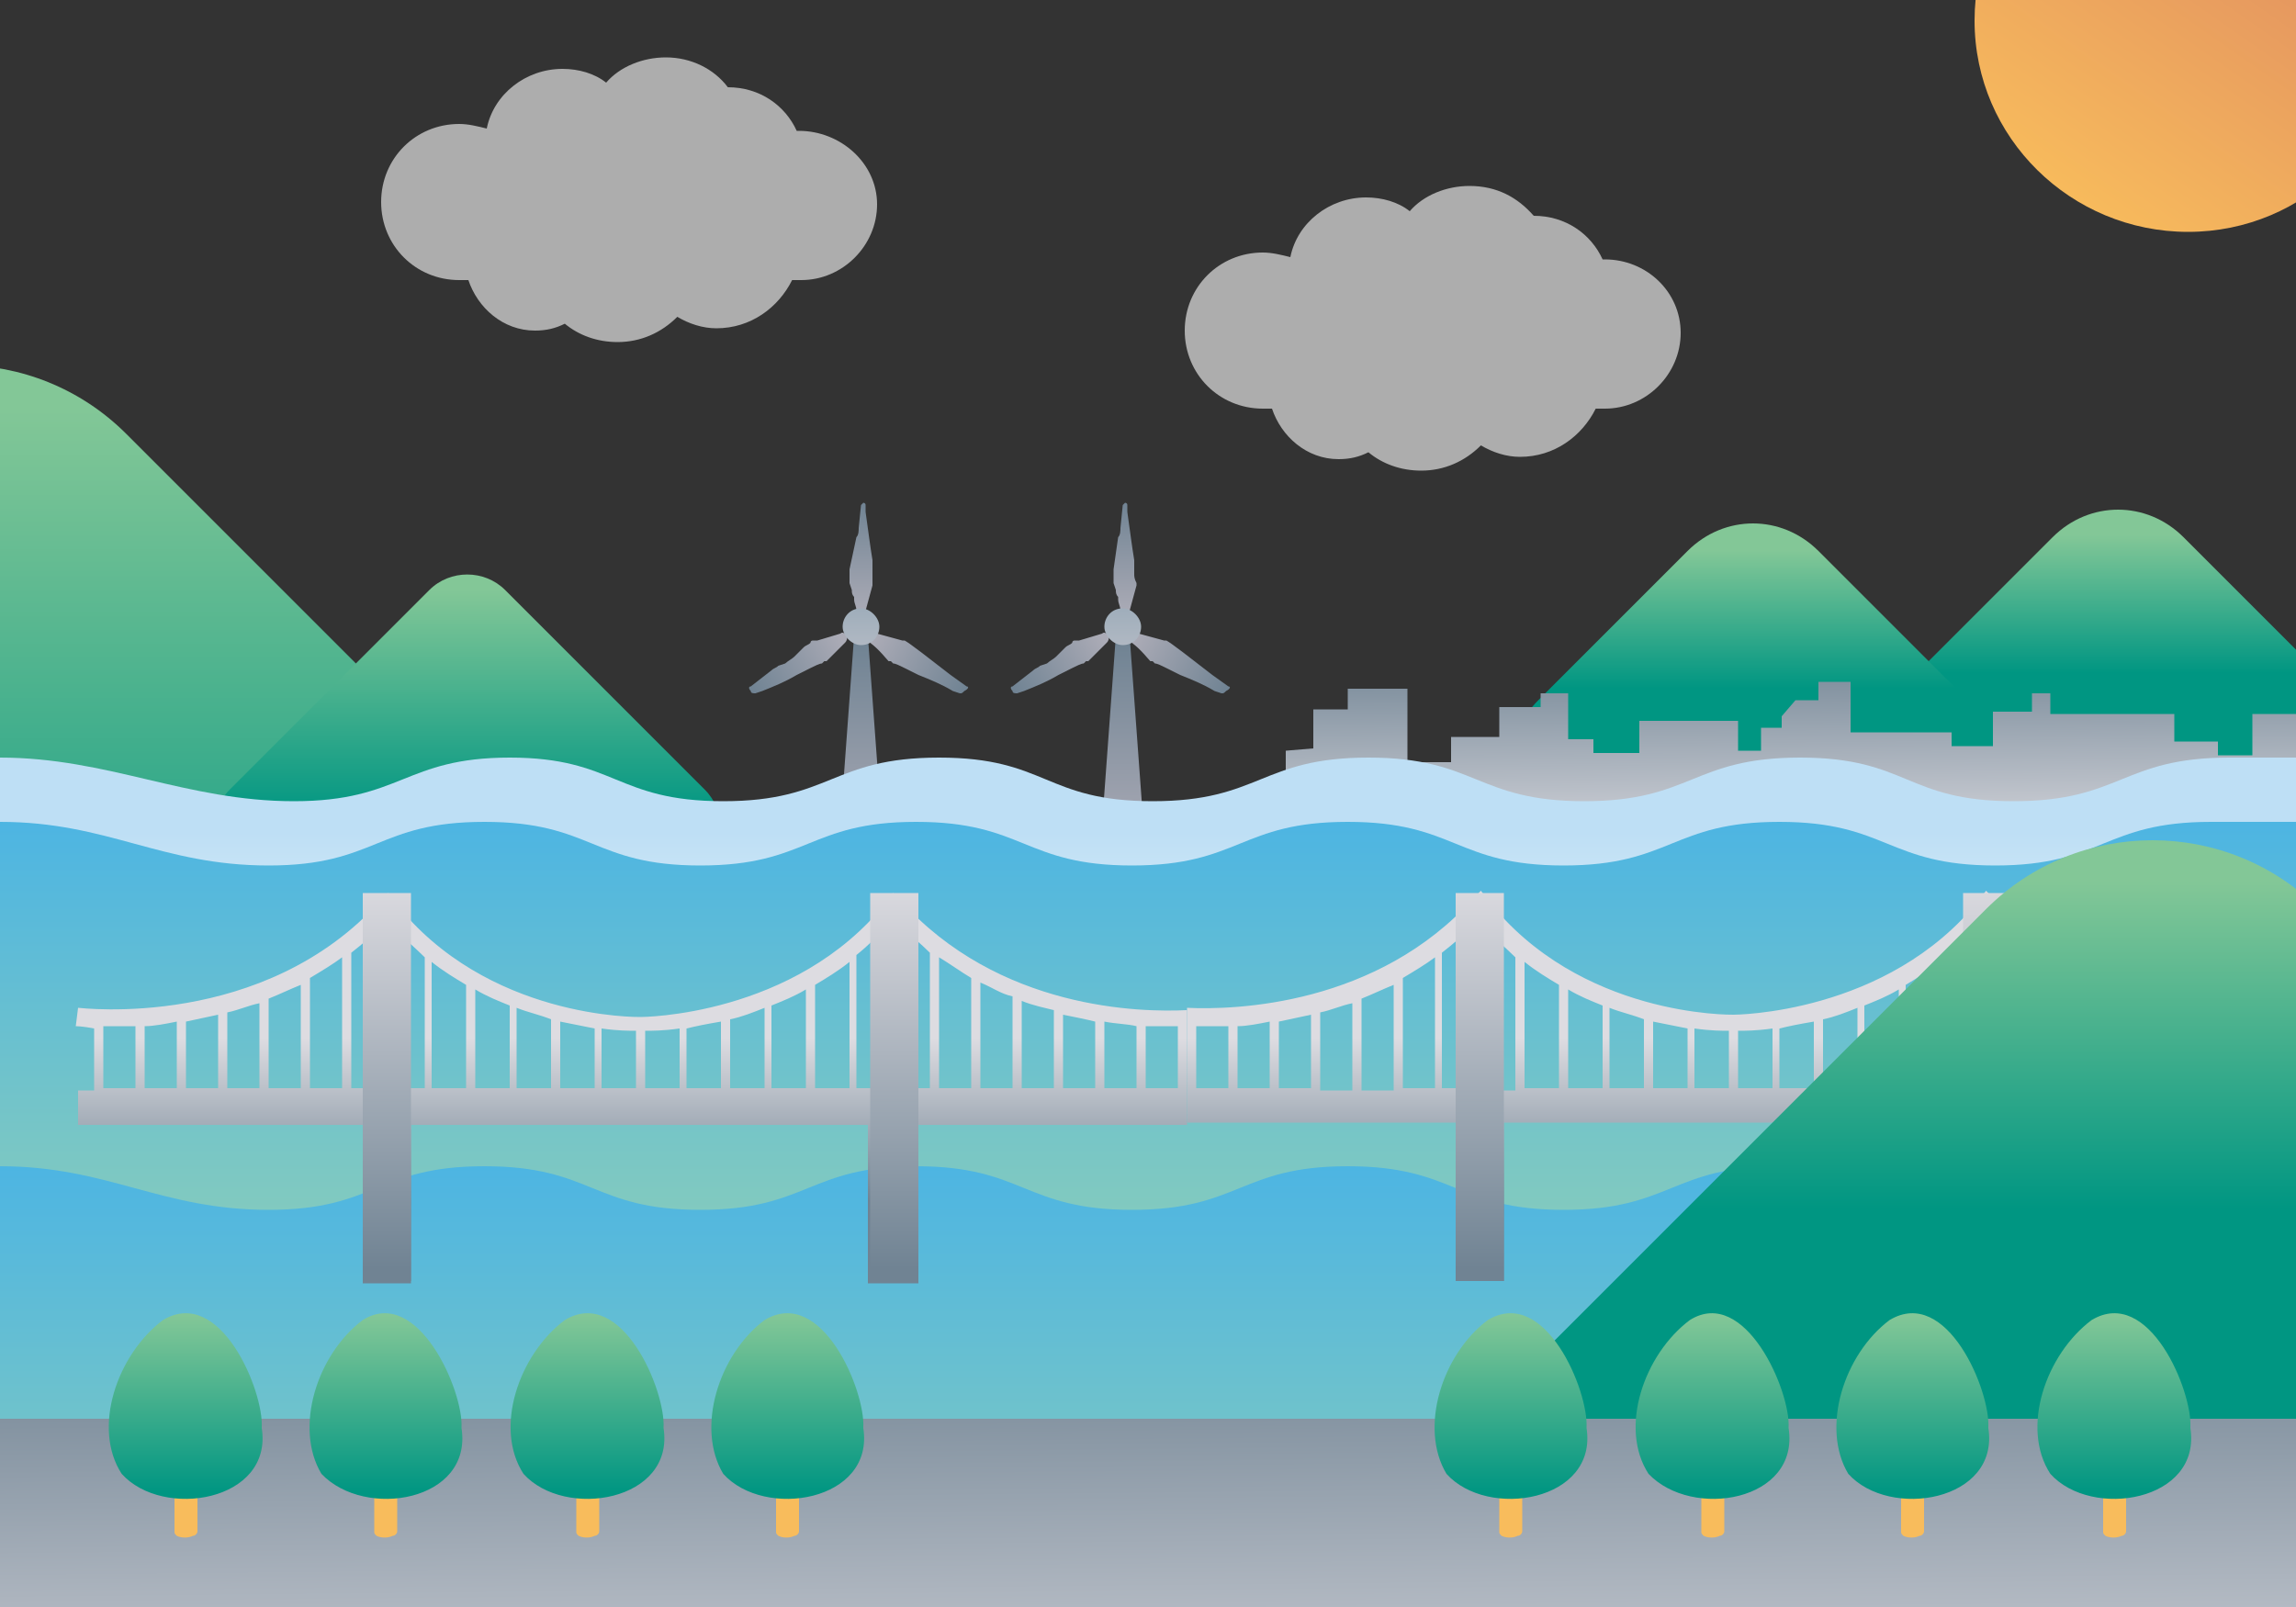
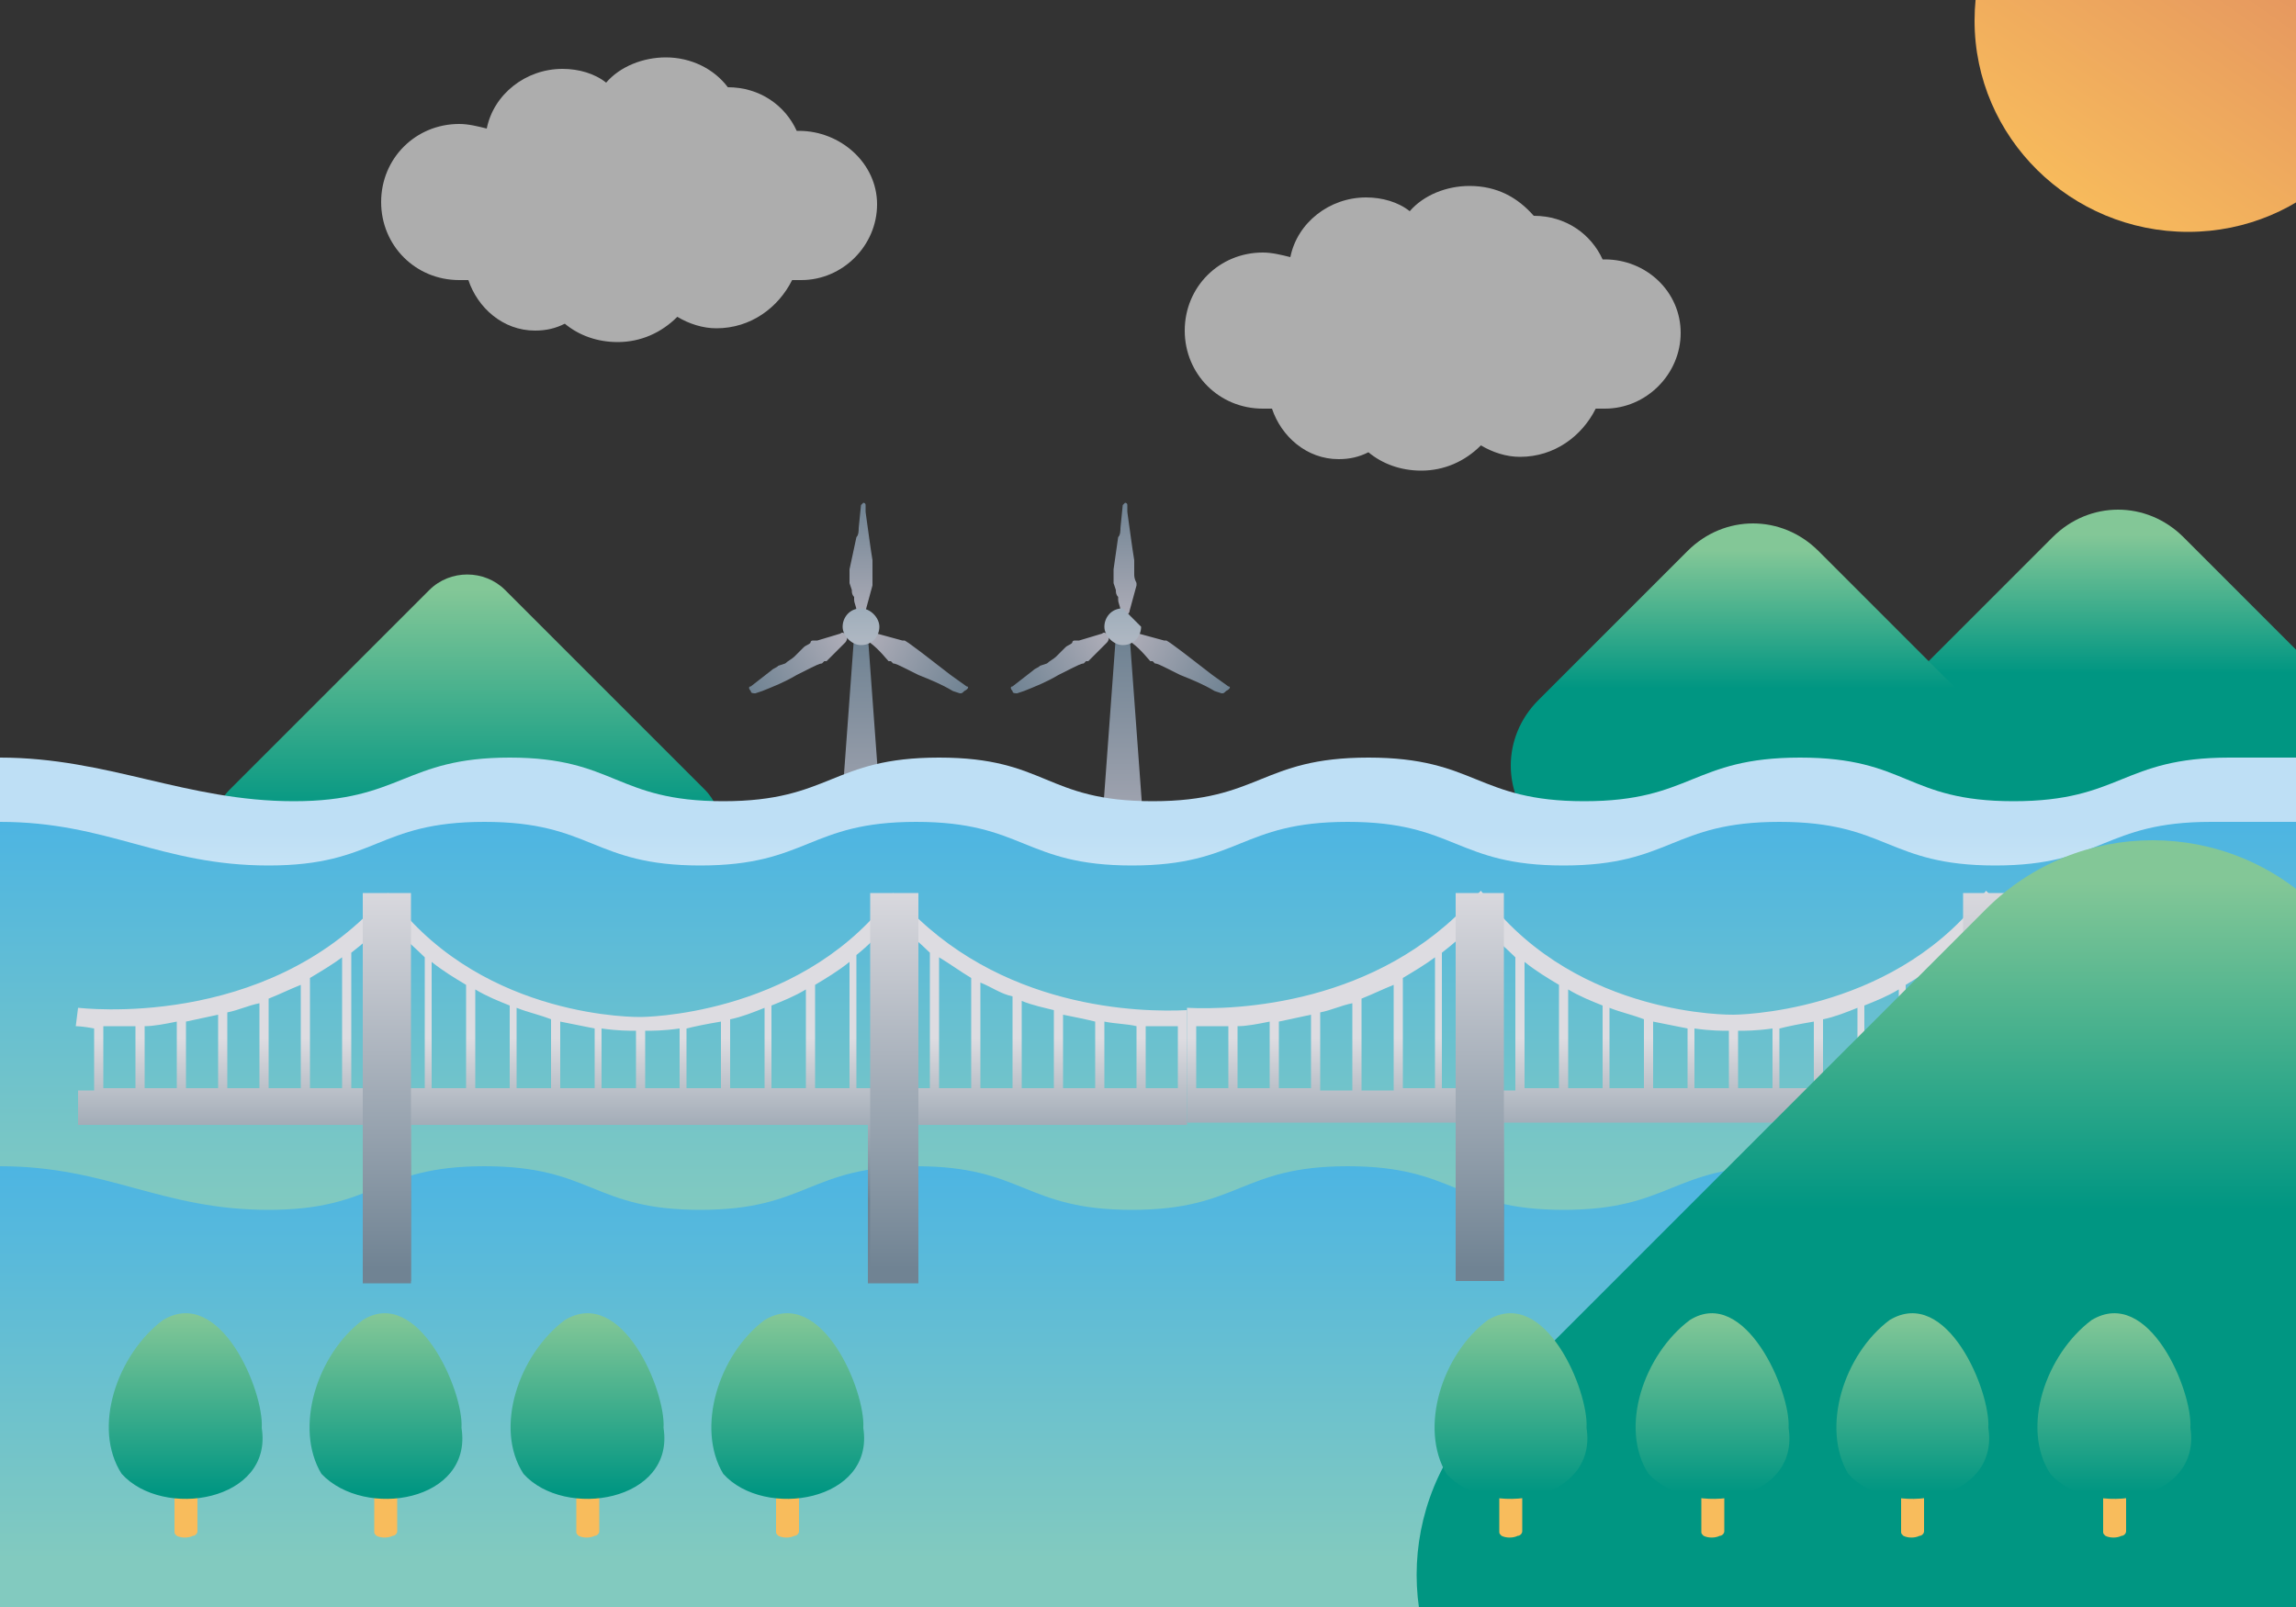
<svg xmlns="http://www.w3.org/2000/svg" xmlns:xlink="http://www.w3.org/1999/xlink" version="1.1" id="_レイヤー_2" x="0px" y="0px" viewBox="0 0 100 70" style="enable-background:new 0 0 100 70;" xml:space="preserve">
  <rect x="0" y="0" width="100" height="70" fill="#333333" stroke="none" />
  <style type="text/css">
	.st0{clip-path:url(#SVGID_00000180341857181809499930000016477285787814497441_);fill:none;}
	.st1{clip-path:url(#SVGID_00000180341857181809499930000016477285787814497441_);}
	.st2{fill:url(#SVGID_00000017514366086925427130000004044759309493928577_);}
	.st3{fill-rule:evenodd;clip-rule:evenodd;fill:url(#SVGID_00000124871760691818151810000000178678929928029576_);}
	.st4{fill-rule:evenodd;clip-rule:evenodd;fill:url(#SVGID_00000068666933917164162270000013809613366277750147_);}
	.st5{fill-rule:evenodd;clip-rule:evenodd;fill:url(#SVGID_00000166655142212958539550000003284598835768415622_);}
	.st6{fill-rule:evenodd;clip-rule:evenodd;fill:url(#SVGID_00000003096323521785251120000009527518738773849778_);}
	.st7{fill:url(#SVGID_00000119083614130678498930000013855202473214396577_);}
	.st8{fill-rule:evenodd;clip-rule:evenodd;fill:url(#SVGID_00000091014012492907890890000006557522701042706868_);}
	.st9{fill-rule:evenodd;clip-rule:evenodd;fill:url(#SVGID_00000181086854438907953420000005316177309360964493_);}
	.st10{fill-rule:evenodd;clip-rule:evenodd;fill:url(#SVGID_00000062194084239961365470000014071463912438391432_);}
	.st11{fill-rule:evenodd;clip-rule:evenodd;fill:url(#SVGID_00000093171578489019994550000000381021826107681158_);}
	.st12{fill:url(#SVGID_00000009549433109339019980000007580980320689478329_);}
	.st13{fill:url(#SVGID_00000145764774394912727480000017779625933763760032_);}
	.st14{fill:url(#SVGID_00000043451351211172991760000000935555748969682606_);}
	.st15{fill:url(#SVGID_00000114062351250408056080000007822434191662230938_);}
	.st16{fill:url(#SVGID_00000105384694338692710120000008536507390794538890_);}
	.st17{fill:url(#SVGID_00000097499557014893498830000006636628443509496715_);}
	.st18{fill:url(#SVGID_00000076578524395341055100000003432371871145325206_);}
	.st19{fill:url(#SVGID_00000133498356012747056750000016206141021432610723_);}
	.st20{fill:url(#SVGID_00000152222691753826334780000015308904299427761339_);}
	.st21{opacity:0.6;fill:#FFFFFF;enable-background:new    ;}
	.st22{fill:url(#SVGID_00000121255943127877753200000010558945700295864974_);}
	.st23{fill:url(#SVGID_00000014618976983729511600000012770825638128126853_);}
	.st24{fill:url(#SVGID_00000099664298980540714390000009568651187830794642_);}
	.st25{fill:url(#SVGID_00000092453257673212485390000007349340366240148396_);}
	.st26{fill:url(#SVGID_00000147909369901485311230000002191648550005336198_);}
	.st27{fill:url(#SVGID_00000072967471031306316560000006790266131358554286_);}
	.st28{fill:url(#SVGID_00000026163506286684145630000007270858935596027786_);}
	.st29{fill:url(#SVGID_00000041998376982934165700000011242067298741844396_);}
	.st30{enable-background:new    ;}
	.st31{fill:#F8BC5C;}
	.st32{fill:url(#SVGID_00000133525574699358727520000009313287375928563865_);}
	.st33{fill:url(#SVGID_00000109747784036073707680000006649717619021955757_);}
	.st34{fill:url(#SVGID_00000054959881623687313320000015348938261535529396_);}
	.st35{fill:url(#SVGID_00000171715272898645693980000007813262017871331202_);}
	.st36{fill:url(#SVGID_00000023993753252688884510000000813072130705940652_);}
	.st37{fill:url(#SVGID_00000022546628154177615560000017152906257633941433_);}
	.st38{fill:url(#SVGID_00000127037271529397732630000008580267150785478302_);}
	.st39{fill:url(#SVGID_00000000943030245409958360000004132841943152338876_);}
</style>
  <g>
    <defs>
      <rect id="SVGID_1_" width="100" height="70" />
    </defs>
    <clipPath id="SVGID_00000090997069497174122740000014373444343120476304_">
      <use xlink:href="#SVGID_1_" style="overflow:visible;" />
    </clipPath>
    <rect x="4.5" style="clip-path:url(#SVGID_00000090997069497174122740000014373444343120476304_);fill:none;" width="91.1" height="72.8" />
    <g style="clip-path:url(#SVGID_00000090997069497174122740000014373444343120476304_);">
      <linearGradient id="SVGID_00000017474670277111198740000010143542983965283736_" gradientUnits="userSpaceOnUse" x1="37.472" y1="44.923" x2="37.472" y2="35.98" gradientTransform="matrix(1 0 0 -1 0 72.96)">
        <stop offset="0" style="stop-color:#708393" />
        <stop offset="1" style="stop-color:#ABABB6" />
      </linearGradient>
      <path style="fill:url(#SVGID_00000017474670277111198740000010143542983965283736_);" d="M38.6,36C38.6,36,38.6,35.9,38.6,36    l-0.2-0.1l-0.6-8.2c0-0.1,0-0.1-0.1-0.1h-0.4c-0.1,0-0.1,0-0.1,0.1l-0.6,8.2h-0.2c-0.1,0-0.1,0-0.1,0.1l-0.1,0.9c0,0,0,0.1,0,0.1    c0,0,0,0,0.1,0h2.5c0,0,0.1,0,0.1,0c0,0,0-0.1,0-0.1L38.6,36L38.6,36z" />
      <linearGradient id="SVGID_00000068653084763106742830000000257618529667340459_" gradientUnits="userSpaceOnUse" x1="37.461" y1="51.108" x2="37.461" y2="46.234" gradientTransform="matrix(1 0 0 -1 0 72.96)">
        <stop offset="0" style="stop-color:#708393" />
        <stop offset="1" style="stop-color:#ABABB6" />
      </linearGradient>
      <path style="fill-rule:evenodd;clip-rule:evenodd;fill:url(#SVGID_00000068653084763106742830000000257618529667340459_);" d="    M38,25l0-0.3c0-0.1,0-0.2,0-0.3v0c-0.1-0.6-0.2-1.4-0.3-2.1l0-0.3c0-0.1-0.1-0.1-0.1-0.1s-0.1,0.1-0.1,0.1l-0.1,1    c0,0.1,0,0.3-0.1,0.4L37,24.8c0,0,0,0.1,0,0.1l0,0.2c0,0,0,0,0,0.1l0,0.1c0,0,0,0,0,0.1l0.1,0.3c0,0.1,0,0.2,0.1,0.3l0,0.1    c0,0.2,0.1,0.3,0.1,0.5c0,0.1,0.1,0.2,0.2,0.2s0.2-0.1,0.2-0.2l0.3-1.1c0,0,0-0.1,0-0.1C38,25.2,38,25.1,38,25L38,25z" />
      <linearGradient id="SVGID_00000147918238768380011850000004223886404317405115_" gradientUnits="userSpaceOnUse" x1="42.055" y1="42.955" x2="38.115" y2="45.251" gradientTransform="matrix(1 0 0 -1 0 72.96)">
        <stop offset="0" style="stop-color:#708393" />
        <stop offset="1" style="stop-color:#ABABB6" />
      </linearGradient>
      <path style="fill-rule:evenodd;clip-rule:evenodd;fill:url(#SVGID_00000147918238768380011850000004223886404317405115_);" d="    M42.1,29.9l-0.7-0.5c-0.9-0.7-1.8-1.4-2-1.5c0,0,0,0-0.1,0l-1.1-0.3c-0.1,0-0.2,0-0.3,0.1c-0.1,0.1,0,0.2,0,0.3    c0.4,0.3,0.7,0.7,0.8,0.8c0,0,0,0,0.1,0l0.1,0.1c0.1,0,0.3,0.1,0.5,0.2l0.6,0.3c0.5,0.2,1,0.4,1.5,0.7l0.3,0.1    c0.1,0,0.1,0,0.2-0.1C42.2,30,42.2,29.9,42.1,29.9L42.1,29.9z" />
      <linearGradient id="SVGID_00000016776490463794324460000015015667864547715475_" gradientUnits="userSpaceOnUse" x1="32.813" y1="42.797" x2="36.616" y2="45.186" gradientTransform="matrix(1 0 0 -1 0 72.96)">
        <stop offset="0" style="stop-color:#708393" />
        <stop offset="1" style="stop-color:#ABABB6" />
      </linearGradient>
      <path style="fill-rule:evenodd;clip-rule:evenodd;fill:url(#SVGID_00000016776490463794324460000015015667864547715475_);" d="    M36.9,27.7c-0.1-0.1-0.2-0.2-0.3-0.1l-1,0.3c0,0-0.1,0-0.1,0c0,0,0,0-0.1,0c0,0-0.1,0-0.1,0.1L35.3,28c-0.1,0.1-0.2,0.1-0.3,0.2    l-0.1,0.1c-0.1,0.1-0.1,0.1-0.2,0.2l-0.1,0.1c-0.1,0.1-0.3,0.2-0.4,0.3L33.9,29c-0.1,0.1-0.2,0.1-0.3,0.2l-0.9,0.7    c-0.1,0-0.1,0.1,0,0.2c0,0.1,0.1,0.1,0.2,0.1l0.3-0.1c0.5-0.2,1-0.4,1.5-0.7l0.6-0.3c0.2-0.1,0.4-0.2,0.5-0.2l0.1-0.1    c0,0,0.1,0,0.1,0c0.1-0.1,0.5-0.5,0.8-0.8C36.9,27.9,36.9,27.8,36.9,27.7L36.9,27.7z" />
      <linearGradient id="SVGID_00000147205764353308434200000010093870410127002756_" gradientUnits="userSpaceOnUse" x1="37.468" y1="46.568" x2="37.468" y2="42.662" gradientTransform="matrix(1 0 0 -1 0 72.96)">
        <stop offset="0" style="stop-color:#9EADBA" />
        <stop offset="1" style="stop-color:#C7C6CE" />
      </linearGradient>
      <path style="fill-rule:evenodd;clip-rule:evenodd;fill:url(#SVGID_00000147205764353308434200000010093870410127002756_);" d="    M37.5,26.5c-0.5,0-0.8,0.4-0.8,0.8s0.4,0.8,0.8,0.8c0.5,0,0.8-0.4,0.8-0.8C38.3,26.9,37.9,26.5,37.5,26.5z" />
      <linearGradient id="SVGID_00000081636782722879381450000017746630175374349955_" gradientUnits="userSpaceOnUse" x1="48.874" y1="44.923" x2="48.874" y2="35.98" gradientTransform="matrix(1 0 0 -1 0 72.96)">
        <stop offset="0" style="stop-color:#708393" />
        <stop offset="1" style="stop-color:#ABABB6" />
      </linearGradient>
      <path style="fill:url(#SVGID_00000081636782722879381450000017746630175374349955_);" d="M50,36C50,36,50,35.9,50,36l-0.2-0.1    l-0.6-8.2c0-0.1,0-0.1-0.1-0.1h-0.4c-0.1,0-0.1,0-0.1,0.1l-0.6,8.2h-0.2c-0.1,0-0.1,0-0.1,0.1l-0.1,0.9c0,0,0,0.1,0,0.1    c0,0,0,0,0.1,0h2.5c0,0,0.1,0,0.1,0c0,0,0-0.1,0-0.1L50,36L50,36z" />
      <linearGradient id="SVGID_00000120549597224900320230000009445337014606692758_" gradientUnits="userSpaceOnUse" x1="48.863" y1="51.108" x2="48.863" y2="46.234" gradientTransform="matrix(1 0 0 -1 0 72.96)">
        <stop offset="0" style="stop-color:#708393" />
        <stop offset="1" style="stop-color:#ABABB6" />
      </linearGradient>
      <path style="fill-rule:evenodd;clip-rule:evenodd;fill:url(#SVGID_00000120549597224900320230000009445337014606692758_);" d="    M49.4,25l0-0.3c0-0.1,0-0.2,0-0.3v0c-0.1-0.6-0.2-1.4-0.3-2.1l0-0.3c0-0.1-0.1-0.1-0.1-0.1s-0.1,0.1-0.1,0.1l-0.1,1    c0,0.1,0,0.3-0.1,0.4l-0.2,1.4c0,0,0,0.1,0,0.1l0,0.2c0,0,0,0,0,0.1l0,0.1c0,0,0,0,0,0.1l0.1,0.3c0,0.1,0,0.2,0.1,0.3l0,0.1    c0,0.2,0.1,0.3,0.1,0.5c0,0.1,0.1,0.2,0.2,0.2c0.1,0,0.2-0.1,0.2-0.2l0.3-1.1c0,0,0-0.1,0-0.1C49.4,25.2,49.4,25.1,49.4,25    L49.4,25z" />
      <linearGradient id="SVGID_00000088816024545727249550000000090728968083853754_" gradientUnits="userSpaceOnUse" x1="53.457" y1="42.955" x2="49.516" y2="45.251" gradientTransform="matrix(1 0 0 -1 0 72.96)">
        <stop offset="0" style="stop-color:#708393" />
        <stop offset="1" style="stop-color:#ABABB6" />
      </linearGradient>
      <path style="fill-rule:evenodd;clip-rule:evenodd;fill:url(#SVGID_00000088816024545727249550000000090728968083853754_);" d="    M53.5,29.9l-0.7-0.5c-0.9-0.7-1.8-1.4-2-1.5c0,0,0,0-0.1,0l-1.1-0.3c-0.1,0-0.2,0-0.3,0.1c-0.1,0.1,0,0.2,0,0.3    c0.4,0.3,0.7,0.7,0.8,0.8c0,0,0,0,0.1,0l0.1,0.1c0.1,0,0.3,0.1,0.5,0.2l0.6,0.3c0.5,0.2,1,0.4,1.5,0.7l0.3,0.1    c0.1,0,0.1,0,0.2-0.1C53.6,30,53.6,29.9,53.5,29.9L53.5,29.9z" />
      <linearGradient id="SVGID_00000075847045443959430880000003104780321887770551_" gradientUnits="userSpaceOnUse" x1="44.214" y1="42.797" x2="48.017" y2="45.186" gradientTransform="matrix(1 0 0 -1 0 72.96)">
        <stop offset="0" style="stop-color:#708393" />
        <stop offset="1" style="stop-color:#ABABB6" />
      </linearGradient>
      <path style="fill-rule:evenodd;clip-rule:evenodd;fill:url(#SVGID_00000075847045443959430880000003104780321887770551_);" d="    M48.3,27.7c-0.1-0.1-0.2-0.2-0.3-0.1l-1,0.3c0,0-0.1,0-0.1,0c0,0,0,0-0.1,0c0,0-0.1,0-0.1,0.1L46.7,28c-0.1,0.1-0.2,0.1-0.3,0.2    l-0.1,0.1c-0.1,0.1-0.1,0.1-0.2,0.2l-0.1,0.1c-0.1,0.1-0.3,0.2-0.4,0.3L45.3,29c-0.1,0.1-0.2,0.1-0.3,0.2l-0.9,0.7    c-0.1,0-0.1,0.1,0,0.2c0,0.1,0.1,0.1,0.2,0.1l0.3-0.1c0.5-0.2,1-0.4,1.5-0.7l0.6-0.3c0.2-0.1,0.4-0.2,0.5-0.2l0.1-0.1    c0,0,0.1,0,0.1,0c0.1-0.1,0.5-0.5,0.8-0.8C48.3,27.9,48.3,27.8,48.3,27.7L48.3,27.7z" />
      <linearGradient id="SVGID_00000107555626281450613550000007181344616726472616_" gradientUnits="userSpaceOnUse" x1="48.869" y1="46.568" x2="48.869" y2="42.662" gradientTransform="matrix(1 0 0 -1 0 72.96)">
        <stop offset="0" style="stop-color:#9EADBA" />
        <stop offset="1" style="stop-color:#C7C6CE" />
      </linearGradient>
-       <path style="fill-rule:evenodd;clip-rule:evenodd;fill:url(#SVGID_00000107555626281450613550000007181344616726472616_);" d="    M48.9,26.5c-0.5,0-0.8,0.4-0.8,0.8s0.4,0.8,0.8,0.8c0.5,0,0.8-0.4,0.8-0.8C49.7,26.9,49.3,26.5,48.9,26.5z" />
+       <path style="fill-rule:evenodd;clip-rule:evenodd;fill:url(#SVGID_00000107555626281450613550000007181344616726472616_);" d="    M48.9,26.5c-0.5,0-0.8,0.4-0.8,0.8s0.4,0.8,0.8,0.8c0.5,0,0.8-0.4,0.8-0.8z" />
      <linearGradient id="SVGID_00000130626156183729472370000006193596041684696997_" gradientUnits="userSpaceOnUse" x1="92.25" y1="49.661" x2="92.25" y2="43.639" gradientTransform="matrix(1 0 0 -1 6.158498e-03 72.963)">
        <stop offset="0" style="stop-color:#83C797" />
        <stop offset="1" style="stop-color:#009682" />
      </linearGradient>
      <path style="fill:url(#SVGID_00000130626156183729472370000006193596041684696997_);" d="M101.6,35.6l-6.5,6.5    c-1.6,1.6-4.1,1.6-5.7,0l-6.5-6.5c-1.6-1.6-1.6-4.1,0-5.7l6.5-6.5c1.6-1.6,4.1-1.6,5.7,0l6.5,6.5C103.2,31.5,103.2,34,101.6,35.6z    " />
      <linearGradient id="SVGID_00000114068599167468359310000014446628433319390381_" gradientUnits="userSpaceOnUse" x1="76.345" y1="48.991" x2="76.345" y2="42.969" gradientTransform="matrix(1 0 0 -1 1.282750e-03 72.955)">
        <stop offset="0" style="stop-color:#83C797" />
        <stop offset="1" style="stop-color:#009682" />
      </linearGradient>
      <path style="fill:url(#SVGID_00000114068599167468359310000014446628433319390381_);" d="M85.7,36.2l-6.5,6.5    c-1.6,1.6-4.1,1.6-5.7,0L67,36.2c-1.6-1.6-1.6-4.1,0-5.7l6.5-6.5c1.6-1.6,4.1-1.6,5.7,0l6.5,6.5C87.3,32.1,87.3,34.7,85.7,36.2z" />
      <linearGradient id="SVGID_00000128486726955683405090000015360050495429761188_" gradientUnits="userSpaceOnUse" x1="78.193" y1="44.829" x2="78.288" y2="35.569" gradientTransform="matrix(1 0 0 -1 0 72.96)">
        <stop offset="0" style="stop-color:#708393" />
        <stop offset="1" style="stop-color:#DDDCE1" />
      </linearGradient>
-       <polygon style="fill:url(#SVGID_00000128486726955683405090000015360050495429761188_);" points="57.2,32.6 57.2,30.9 58.7,30.9     58.7,30 61.3,30 61.3,33.2 63.2,33.2 63.2,32.1 65.3,32.1 65.3,30.8 67.1,30.8 67.1,30.2 68.3,30.2 68.3,32.2 69.4,32.2     69.4,32.8 71.4,32.8 71.4,31.4 75.7,31.4 75.7,32.7 76.7,32.7 76.7,31.7 77.6,31.7 77.6,31.2 78.2,30.5 79.2,30.5 79.2,29.7     80.6,29.7 80.6,31.9 85,31.9 85,32.5 86.8,32.5 86.8,31 88.5,31 88.5,30.2 89.3,30.2 89.3,31.1 94.7,31.1 94.7,32.3 96.6,32.3     96.6,32.9 98.1,32.9 98.1,31.1 100.5,31.1 100.5,36.4 56,36.4 56,32.7   " />
      <linearGradient id="SVGID_00000078726214447301073230000007671124917085325709_" gradientUnits="userSpaceOnUse" x1="-1.78" y1="55.228" x2="-1.78" y2="26.386" gradientTransform="matrix(1 0 0 -1 3.944272e-03 72.958)">
        <stop offset="0" style="stop-color:#83C797" />
        <stop offset="1" style="stop-color:#009682" />
      </linearGradient>
-       <path style="fill:url(#SVGID_00000078726214447301073230000007671124917085325709_);" d="M-30.8,40.7L-9,18.9c4-4,10.5-4,14.5,0    l21.8,21.8c4,4,4,10.5,0,14.5L5.5,76.9c-4,4-10.5,4-14.5,0l-21.8-21.8C-34.8,51.1-34.8,44.7-30.8,40.7z" />
      <linearGradient id="SVGID_00000060029667984137442710000008949027850311068345_" gradientUnits="userSpaceOnUse" x1="20.39" y1="47.296" x2="20.39" y2="37.359" gradientTransform="matrix(1 0 0 -1 -5.527716e-03 72.96)">
        <stop offset="0" style="stop-color:#83C797" />
        <stop offset="1" style="stop-color:#009682" />
      </linearGradient>
      <path style="fill:url(#SVGID_00000060029667984137442710000008949027850311068345_);" d="M10,34.4l8.7-8.7c0.9-0.9,2.4-0.9,3.3,0    l8.7,8.7c0.9,0.9,0.9,2.4,0,3.3L22,46.4c-0.9,0.9-2.4,0.9-3.3,0L10,37.7C9.1,36.8,9.1,35.3,10,34.4z" />
      <linearGradient id="SVGID_00000119820061847470733090000005690675342556705426_" gradientUnits="userSpaceOnUse" x1="50.017" y1="25.658" x2="50.017" y2="36.683" gradientTransform="matrix(1 0 0 -1 0 72.96)">
        <stop offset="0" style="stop-color:#F6FBFA" />
        <stop offset="1" style="stop-color:#BEDFF5" />
      </linearGradient>
      <path style="fill:url(#SVGID_00000119820061847470733090000005690675342556705426_);" d="M97.1,33c-4.7,0-4.7,1.9-9.4,1.9    S83.1,33,78.4,33s-4.7,1.9-9.4,1.9c-4.7,0-4.7-1.9-9.4-1.9s-4.7,1.9-9.4,1.9S45.6,33,40.9,33s-4.7,1.9-9.4,1.9S26.8,33,22.2,33    s-4.7,1.9-9.4,1.9S4.7,33,0,33l0,20.4c4.7,0,8.1,1.9,12.8,1.9s4.7-1.9,9.4-1.9s4.7,1.9,9.4,1.9s4.7-1.9,9.4-1.9s4.7,1.9,9.4,1.9    s4.7-1.9,9.4-1.9s4.7,1.9,9.4,1.9s4.7-1.9,9.4-1.9c4.7,0,4.7,1.9,9.4,1.9s7.4-1.9,12.1-1.9L100,33L97.1,33z" />
      <linearGradient id="SVGID_00000110447763718728216790000008192895340202587300_" gradientUnits="userSpaceOnUse" x1="89.606" y1="63.971" x2="103.534" y2="83.87" gradientTransform="matrix(1 0 0 -1 0 72.96)">
        <stop offset="0" style="stop-color:#F8BC5C" />
        <stop offset="1" style="stop-color:#D77B62" />
      </linearGradient>
      <path style="fill:url(#SVGID_00000110447763718728216790000008192895340202587300_);" d="M104.5,0.9c0,5.1-4.1,9.2-9.2,9.2    C90.2,10.1,86,6,86,0.9s4.1-9.2,9.2-9.2C100.4-8.4,104.5-4.2,104.5,0.9z" />
      <linearGradient id="SVGID_00000082362822723682300420000009182312650650957237_" gradientUnits="userSpaceOnUse" x1="49.996" y1="39.432" x2="49.996" y2="20.013" gradientTransform="matrix(1 0 0 -1 0 72.96)">
        <stop offset="0" style="stop-color:#46B2E7" />
        <stop offset="1" style="stop-color:#82CABF" />
      </linearGradient>
      <path style="fill:url(#SVGID_00000082362822723682300420000009182312650650957237_);" d="M96.3,35.8c-4.7,0-4.7,1.9-9.4,1.9    s-4.7-1.9-9.4-1.9s-4.7,1.9-9.4,1.9s-4.7-1.9-9.4-1.9s-4.7,1.9-9.4,1.9s-4.7-1.9-9.4-1.9s-4.7,1.9-9.4,1.9s-4.7-1.9-9.4-1.9    s-4.7,1.9-9.4,1.9S4.7,35.8,0,35.8l0,20.4c4.7,0,7.3,1.9,11.9,1.9s4.7-1.9,9.4-1.9S26,58,30.7,58s4.7-1.9,9.4-1.9s4.7,1.9,9.4,1.9    s4.7-1.9,9.4-1.9s4.7,1.9,9.4,1.9c4.7,0,4.7-1.9,9.4-1.9s4.7,1.9,9.4,1.9s8.4-1.9,13.1-1.9V35.8L96.3,35.8z" />
      <linearGradient id="SVGID_00000168110374547844969100000012292887751152388737_" gradientUnits="userSpaceOnUse" x1="48.145" y1="24.399" x2="48.145" y2="4.98" gradientTransform="matrix(1 0 0 -1 0 72.96)">
        <stop offset="0" style="stop-color:#46B2E7" />
        <stop offset="1" style="stop-color:#82CABF" />
      </linearGradient>
      <path style="fill:url(#SVGID_00000168110374547844969100000012292887751152388737_);" d="M96.3,50.8c-4.7,0-4.7,1.9-9.4,1.9    s-4.7-1.9-9.4-1.9s-4.7,1.9-9.4,1.9s-4.7-1.9-9.4-1.9s-4.7,1.9-9.4,1.9s-4.7-1.9-9.4-1.9s-4.7,1.9-9.4,1.9s-4.7-1.9-9.4-1.9    s-4.7,1.9-9.4,1.9S4.7,50.8,0,50.8l0,20.4c4.7,0,7.3,1.9,11.9,1.9s4.7-1.9,9.4-1.9s4.7,1.9,9.4,1.9s4.7-1.9,9.4-1.9    s4.7,1.9,9.4,1.9s4.7-1.9,9.4-1.9s4.7,1.9,9.4,1.9c4.7,0,4.7-1.9,9.4-1.9s4.7,1.9,9.4,1.9s4.7-1.9,9.4-1.9L96.3,50.8L96.3,50.8z" />
      <path class="st21" d="M69.9,11.3c0,0-0.1,0-0.1,0c-0.5-1.1-1.6-1.9-3-1.9c0,0,0,0,0,0c-0.7-0.8-1.6-1.3-2.8-1.3    c-1,0-2,0.4-2.6,1.1c-0.5-0.4-1.2-0.6-1.9-0.6c-1.6,0-3,1.1-3.3,2.6c-0.4-0.1-0.8-0.2-1.2-0.2c-1.9,0-3.4,1.5-3.4,3.4    c0,1.9,1.5,3.4,3.4,3.4c0.1,0,0.3,0,0.4,0c0.4,1.2,1.5,2.2,2.9,2.2c0.5,0,0.9-0.1,1.3-0.3c0.6,0.5,1.4,0.8,2.3,0.8    c1,0,1.9-0.4,2.6-1.1c0.5,0.3,1.1,0.5,1.7,0.5c1.5,0,2.7-0.9,3.3-2.1c0.1,0,0.3,0,0.4,0c1.8,0,3.3-1.5,3.3-3.3    S71.7,11.3,69.9,11.3L69.9,11.3z" />
      <path class="st21" d="M34.8,5.7c0,0-0.1,0-0.1,0c-0.5-1.1-1.6-1.9-3-1.9c0,0,0,0,0,0C31.1,3,30.1,2.5,29,2.5c-1,0-2,0.4-2.6,1.1    c-0.5-0.4-1.2-0.6-1.9-0.6c-1.6,0-3,1.1-3.3,2.6c-0.4-0.1-0.8-0.2-1.2-0.2c-1.9,0-3.4,1.5-3.4,3.4s1.5,3.4,3.4,3.4    c0.1,0,0.3,0,0.4,0c0.4,1.2,1.5,2.2,2.9,2.2c0.5,0,0.9-0.1,1.3-0.3c0.6,0.5,1.4,0.8,2.3,0.8c1,0,1.9-0.4,2.6-1.1    c0.5,0.3,1.1,0.5,1.7,0.5c1.5,0,2.7-0.9,3.3-2.1c0.1,0,0.3,0,0.4,0c1.8,0,3.3-1.5,3.3-3.3S36.6,5.7,34.8,5.7L34.8,5.7z" />
      <linearGradient id="SVGID_00000044177158651764049150000012474213808551088828_" gradientUnits="userSpaceOnUse" x1="27.518" y1="20.656" x2="27.518" y2="27.714" gradientTransform="matrix(1 0 0 -1 0 72.96)">
        <stop offset="0" style="stop-color:#708393" />
        <stop offset="1" style="stop-color:#DDDCE1" />
      </linearGradient>
      <path style="fill:url(#SVGID_00000044177158651764049150000012474213808551088828_);" d="M51.7,47.4V44c-2,0.1-8.2,0-12.5-4.8    l-0.3-0.3l-0.3,0.4c-4,5-10.7,5-10.7,5c-0.1,0-6.7,0.1-10.7-5l-0.3-0.4l-0.3,0.3c-5.1,5.7-13.1,4.7-13.2,4.7l-0.1,0.8    c0,0,0.3,0,0.8,0.1v2.7H3.4v1.5h12.4v6.9h2.1v-6.9h19.9v6.9H40v-6.9h11.7L51.7,47.4L51.7,47.4z M5.9,47.4H4.5v-2.7    c0.4,0,0.9,0,1.4,0C5.9,44.7,5.9,47.4,5.9,47.4z M7.7,47.4H6.3v-2.7c0.4,0,0.9-0.1,1.4-0.2C7.7,44.5,7.7,47.4,7.7,47.4z M9.5,47.4    H8.1v-2.9c0.5-0.1,0.9-0.2,1.4-0.3V47.4z M11.3,47.4H9.9v-3.3c0.5-0.1,0.9-0.3,1.4-0.4V47.4L11.3,47.4z M13.1,47.4h-1.4v-3.9    c0.5-0.2,0.9-0.4,1.4-0.6V47.4z M14.9,47.4h-1.4v-4.8c0.5-0.3,1-0.6,1.4-0.9V47.4z M16.6,47.4h-1.3v-5.9c0.5-0.4,0.9-0.7,1.3-1.2    V47.4z M18.5,47.4h-1.3v-7c0.4,0.5,0.9,0.9,1.3,1.3V47.4z M20.3,47.4h-1.5v-5.5c0.5,0.4,1,0.7,1.5,1    C20.3,42.9,20.3,47.4,20.3,47.4z M22.2,47.4h-1.5v-4.3c0.5,0.3,1,0.5,1.5,0.7V47.4L22.2,47.4z M24,47.4h-1.5v-3.5    c0.5,0.2,1,0.3,1.5,0.5C24,44.4,24,47.4,24,47.4z M25.9,47.4h-1.5v-2.9c0.5,0.1,1,0.2,1.5,0.3L25.9,47.4L25.9,47.4z M27.7,47.4    h-1.5v-2.6c0.7,0.1,1.2,0.1,1.5,0.1V47.4z M29.6,47.4h-1.5v-2.5c0.3,0,0.8,0,1.5-0.1V47.4L29.6,47.4z M31.4,47.4h-1.5v-2.6    c0.4-0.1,0.9-0.2,1.5-0.3V47.4z M33.3,47.4h-1.5v-3c0.5-0.1,1-0.3,1.5-0.5V47.4z M35.1,47.4h-1.5v-3.6c0.5-0.2,1-0.4,1.5-0.7V47.4    L35.1,47.4z M37,47.4h-1.5v-4.5c0.5-0.3,1-0.6,1.5-1V47.4z M38.6,47.4h-1.3v-5.8c0.5-0.4,0.9-0.8,1.3-1.3V47.4z M40.5,47.4h-1.3    v-7.1c0.4,0.4,0.9,0.8,1.3,1.2V47.4z M42.3,47.4h-1.4v-5.7c0.5,0.3,0.9,0.6,1.4,0.9V47.4z M44.1,47.4h-1.4v-4.6    c0.5,0.2,0.9,0.5,1.4,0.6V47.4z M45.9,47.4h-1.4v-3.8c0.5,0.2,1,0.3,1.4,0.4V47.4L45.9,47.4z M47.7,47.4h-1.4v-3.2    c0.5,0.1,1,0.2,1.4,0.3V47.4z M49.5,47.4h-1.4v-2.9c0.5,0.1,1,0.1,1.4,0.2V47.4z M49.9,47.4v-2.7c0.5,0,1,0,1.4,0v2.7    C51.3,47.4,49.9,47.4,49.9,47.4z" />
      <linearGradient id="SVGID_00000065032695139786548830000017659052742465240745_" gradientUnits="userSpaceOnUse" x1="38.933" y1="17.709" x2="38.933" y2="34.755" gradientTransform="matrix(1 0 0 -1 0 72.96)">
        <stop offset="0" style="stop-color:#708393" />
        <stop offset="1" style="stop-color:#DDDCE1" />
      </linearGradient>
      <rect x="37.9" y="38.9" style="fill:url(#SVGID_00000065032695139786548830000017659052742465240745_);" width="2.1" height="16.9" />
      <linearGradient id="SVGID_00000031888026016999648350000017770160176462253486_" gradientUnits="userSpaceOnUse" x1="16.849" y1="17.709" x2="16.849" y2="34.755" gradientTransform="matrix(1 0 0 -1 0 72.96)">
        <stop offset="0" style="stop-color:#708393" />
        <stop offset="1" style="stop-color:#DDDCE1" />
      </linearGradient>
      <rect x="15.8" y="38.9" style="fill:url(#SVGID_00000031888026016999648350000017770160176462253486_);" width="2.1" height="16.9" />
      <linearGradient id="SVGID_00000040541847967595586850000000080519417149793960_" gradientUnits="userSpaceOnUse" x1="-356.385" y1="20.656" x2="-356.385" y2="27.714" gradientTransform="matrix(-1 0 0 -1 -280.52 72.96)">
        <stop offset="0" style="stop-color:#708393" />
        <stop offset="1" style="stop-color:#DDDCE1" />
      </linearGradient>
      <path style="fill:url(#SVGID_00000040541847967595586850000000080519417149793960_);" d="M51.7,48.9h11.7v6.9h2.1v-6.9h19.9v6.9    h2.1v-6.9H100v-1.5h-0.7v-2.7c0.5,0,0.8-0.1,0.8-0.1l-0.1-0.8c-0.1,0-8,1-13.2-4.7l-0.3-0.3l-0.3,0.4c-4,5-10.7,5-10.7,5    c-0.1,0-6.7,0.1-10.7-5l-0.3-0.4l-0.3,0.3c-4.2,4.7-10.4,4.9-12.5,4.8L51.7,48.9L51.7,48.9z M97.5,44.7c0.5,0,1,0,1.4,0v2.7h-1.4    C97.5,47.4,97.5,44.7,97.5,44.7z M95.7,44.5c0.5,0.1,1,0.1,1.4,0.2v2.7h-1.4V44.5z M93.9,44.2c0.5,0.1,1,0.2,1.4,0.3v2.9h-1.4    V44.2z M92.1,43.6c0.5,0.2,1,0.3,1.4,0.4v3.3h-1.4V43.6L92.1,43.6z M90.3,42.8c0.5,0.2,0.9,0.5,1.4,0.6v3.9h-1.4    C90.3,47.4,90.3,42.8,90.3,42.8z M88.5,41.8c0.5,0.3,0.9,0.6,1.4,0.9v4.8h-1.4V41.8z M86.8,40.3c0.4,0.4,0.9,0.8,1.3,1.2v5.9h-1.3    V40.3z M84.9,41.6c0.5-0.4,0.9-0.8,1.3-1.3v7h-1.3C84.9,47.4,84.9,41.6,84.9,41.6z M83,42.9c0.5-0.3,1-0.6,1.5-1v5.5H83V42.9z     M81.2,43.8c0.5-0.2,1-0.4,1.5-0.7v4.3h-1.5V43.8L81.2,43.8z M79.4,44.4c0.5-0.1,1-0.3,1.5-0.5v3.5h-1.5V44.4z M77.5,44.8    c0.4-0.1,0.9-0.2,1.5-0.3v2.9h-1.5V44.8L77.5,44.8z M75.7,44.9c0.3,0,0.8,0,1.5-0.1v2.6h-1.5V44.9z M73.8,44.8    c0.7,0.1,1.2,0.1,1.5,0.1v2.5h-1.5V44.8L73.8,44.8z M72,44.5c0.5,0.1,1,0.2,1.5,0.3v2.6H72V44.5z M70.1,43.9    c0.5,0.2,1,0.3,1.5,0.5v3h-1.5V43.9z M68.3,43.1c0.5,0.3,1,0.5,1.5,0.7v3.6h-1.5V43.1L68.3,43.1z M66.4,41.9c0.5,0.4,1,0.7,1.5,1    v4.5h-1.5V41.9z M64.7,40.4c0.4,0.5,0.9,0.9,1.3,1.3v5.8h-1.3C64.7,47.4,64.7,40.4,64.7,40.4z M62.8,41.5c0.5-0.4,0.9-0.7,1.3-1.2    v7.1h-1.3V41.5z M61.1,42.6c0.5-0.3,1-0.6,1.4-0.9v5.7h-1.4V42.6z M59.3,43.5c0.5-0.2,0.9-0.4,1.4-0.6v4.6h-1.4    C59.3,47.4,59.3,43.5,59.3,43.5z M57.5,44.1c0.5-0.1,0.9-0.3,1.4-0.4v3.8h-1.4V44.1L57.5,44.1z M55.7,44.5    c0.5-0.1,0.9-0.2,1.4-0.3v3.2h-1.4V44.5z M53.9,44.7c0.4,0,0.9-0.1,1.4-0.2v2.9h-1.4V44.7z M52.1,47.4v-2.7c0.4,0,0.9,0,1.4,0v2.7    C53.5,47.4,52.1,47.4,52.1,47.4z" />
      <linearGradient id="SVGID_00000044158067801872049190000007330695809165256846_" gradientUnits="userSpaceOnUse" x1="-344.971" y1="17.709" x2="-344.971" y2="34.755" gradientTransform="matrix(-1 0 0 -1 -280.52 72.96)">
        <stop offset="0" style="stop-color:#708393" />
        <stop offset="1" style="stop-color:#DDDCE1" />
      </linearGradient>
      <rect x="63.4" y="38.9" style="fill:url(#SVGID_00000044158067801872049190000007330695809165256846_);" width="2.1" height="16.9" />
      <linearGradient id="SVGID_00000006704598957479537040000012994365329591898512_" gradientUnits="userSpaceOnUse" x1="-367.054" y1="17.709" x2="-367.054" y2="34.755" gradientTransform="matrix(-1 0 0 -1 -280.52 72.96)">
        <stop offset="0" style="stop-color:#708393" />
        <stop offset="1" style="stop-color:#DDDCE1" />
      </linearGradient>
      <rect x="85.5" y="38.9" style="fill:url(#SVGID_00000006704598957479537040000012994365329591898512_);" width="2.1" height="16.9" />
      <linearGradient id="SVGID_00000059310497138792256090000005495775703975538086_" gradientUnits="userSpaceOnUse" x1="93.668" y1="34.549" x2="93.668" y2="20.295" gradientTransform="matrix(1 0 0 -1 1.738727e-03 72.957)">
        <stop offset="0" style="stop-color:#83C797" />
        <stop offset="1" style="stop-color:#009682" />
      </linearGradient>
      <path style="fill:url(#SVGID_00000059310497138792256090000005495775703975538086_);" d="M64.7,61.4l21.8-21.8c4-4,10.5-4,14.5,0    l21.8,21.8c4,4,4,10.5,0,14.5l-21.8,21.8c-4,4-10.5,4-14.5,0L64.7,75.8C60.7,71.8,60.7,65.4,64.7,61.4z" />
      <linearGradient id="SVGID_00000062160925296560346010000014323146882825797522_" gradientUnits="userSpaceOnUse" x1="52.491" y1="15.405" x2="52.705" y2="-5.634" gradientTransform="matrix(1 0 0 -1 0 72.96)">
        <stop offset="0" style="stop-color:#708393" />
        <stop offset="1" style="stop-color:#DDDCE1" />
      </linearGradient>
-       <rect x="-1.1" y="61.8" style="fill:url(#SVGID_00000062160925296560346010000014323146882825797522_);" width="107.5" height="14.7" />
      <g class="st30">
        <path class="st31" d="M8.6,64.8v1.9c0,0.1-0.1,0.2-0.2,0.2c-0.2,0.1-0.5,0.1-0.7,0c-0.1-0.1-0.1-0.1-0.1-0.2v-1.9H8.6L8.6,64.8z" />
      </g>
      <g class="st30">
        <linearGradient id="SVGID_00000139282508325906656440000013751078795029669031_" gradientUnits="userSpaceOnUse" x1="8.078" y1="15.679" x2="8.078" y2="7.961" gradientTransform="matrix(1 0 0 -1 0 72.96)">
          <stop offset="0" style="stop-color:#83C797" />
          <stop offset="1" style="stop-color:#009682" />
        </linearGradient>
        <path style="fill:url(#SVGID_00000139282508325906656440000013751078795029669031_);" d="M7.1,57.5L7.1,57.5     c2.5-1.5,4.4,3.1,4.3,4.7c0.5,3.2-4.3,4-6.1,2C4,62.2,5.1,59,7.1,57.5" />
      </g>
      <g class="st30">
        <path class="st31" d="M17.3,64.8v1.9c0,0.1-0.1,0.2-0.2,0.2c-0.2,0.1-0.5,0.1-0.7,0c-0.1-0.1-0.1-0.1-0.1-0.2v-1.9     C16.3,64.8,17.3,64.8,17.3,64.8z" />
      </g>
      <g class="st30">
        <linearGradient id="SVGID_00000140702496108126103450000007500574779654406046_" gradientUnits="userSpaceOnUse" x1="16.804" y1="15.679" x2="16.804" y2="7.961" gradientTransform="matrix(1 0 0 -1 0 72.96)">
          <stop offset="0" style="stop-color:#83C797" />
          <stop offset="1" style="stop-color:#009682" />
        </linearGradient>
        <path style="fill:url(#SVGID_00000140702496108126103450000007500574779654406046_);" d="M15.8,57.5L15.8,57.5     c2.4-1.5,4.4,3.1,4.3,4.7c0.5,3.2-4.2,4-6.1,2C12.8,62.2,13.8,59,15.8,57.5" />
      </g>
      <g class="st30">
        <path class="st31" d="M26.1,64.8v1.9c0,0.1-0.1,0.2-0.2,0.2c-0.2,0.1-0.5,0.1-0.7,0c-0.1-0.1-0.1-0.1-0.1-0.2v-1.9H26.1     L26.1,64.8z" />
      </g>
      <g class="st30">
        <linearGradient id="SVGID_00000002345812094860806280000014398095274589388990_" gradientUnits="userSpaceOnUse" x1="25.578" y1="15.679" x2="25.578" y2="7.961" gradientTransform="matrix(1 0 0 -1 0 72.96)">
          <stop offset="0" style="stop-color:#83C797" />
          <stop offset="1" style="stop-color:#009682" />
        </linearGradient>
        <path style="fill:url(#SVGID_00000002345812094860806280000014398095274589388990_);" d="M24.6,57.5L24.6,57.5     c2.5-1.5,4.4,3.1,4.3,4.7c0.5,3.2-4.3,4-6.1,2C21.5,62.2,22.6,59,24.6,57.5" />
      </g>
      <g class="st30">
        <path class="st31" d="M34.8,64.8v1.9c0,0.1-0.1,0.2-0.2,0.2c-0.2,0.1-0.5,0.1-0.7,0c-0.1-0.1-0.1-0.1-0.1-0.2v-1.9H34.8     L34.8,64.8z" />
      </g>
      <g class="st30">
        <linearGradient id="SVGID_00000083787233475994880880000009157012675081775258_" gradientUnits="userSpaceOnUse" x1="34.324" y1="15.679" x2="34.324" y2="7.961" gradientTransform="matrix(1 0 0 -1 0 72.96)">
          <stop offset="0" style="stop-color:#83C797" />
          <stop offset="1" style="stop-color:#009682" />
        </linearGradient>
        <path style="fill:url(#SVGID_00000083787233475994880880000009157012675081775258_);" d="M33.3,57.5L33.3,57.5     c2.5-1.5,4.4,3.1,4.3,4.7c0.5,3.2-4.3,4-6.1,2C30.3,62.2,31.3,59,33.3,57.5" />
      </g>
      <g class="st30">
        <path class="st31" d="M66.3,64.8v1.9c0,0.1-0.1,0.2-0.2,0.2c-0.2,0.1-0.5,0.1-0.7,0c-0.1-0.1-0.1-0.1-0.1-0.2v-1.9H66.3z" />
      </g>
      <g class="st30">
        <linearGradient id="SVGID_00000063628945561591033960000016973779878429864872_" gradientUnits="userSpaceOnUse" x1="65.822" y1="15.679" x2="65.822" y2="7.961" gradientTransform="matrix(1 0 0 -1 0 72.96)">
          <stop offset="0" style="stop-color:#83C797" />
          <stop offset="1" style="stop-color:#009682" />
        </linearGradient>
        <path style="fill:url(#SVGID_00000063628945561591033960000016973779878429864872_);" d="M64.8,57.5L64.8,57.5     c2.5-1.5,4.4,3.1,4.3,4.7c0.5,3.2-4.3,4-6.1,2C61.8,62.2,62.8,59,64.8,57.5" />
      </g>
      <g class="st30">
        <path class="st31" d="M75.1,64.8v1.9c0,0.1-0.1,0.2-0.2,0.2c-0.2,0.1-0.5,0.1-0.7,0c-0.1-0.1-0.1-0.1-0.1-0.2v-1.9H75.1z" />
      </g>
      <g class="st30">
        <linearGradient id="SVGID_00000013174469792280301900000000994962398507077766_" gradientUnits="userSpaceOnUse" x1="74.548" y1="15.679" x2="74.548" y2="7.961" gradientTransform="matrix(1 0 0 -1 0 72.96)">
          <stop offset="0" style="stop-color:#83C797" />
          <stop offset="1" style="stop-color:#009682" />
        </linearGradient>
        <path style="fill:url(#SVGID_00000013174469792280301900000000994962398507077766_);" d="M73.6,57.5L73.6,57.5     c2.4-1.5,4.4,3.1,4.3,4.7c0.5,3.2-4.2,4-6.1,2C70.5,62.2,71.6,59,73.6,57.5" />
      </g>
      <g class="st30">
        <path class="st31" d="M83.8,64.8v1.9c0,0.1-0.1,0.2-0.2,0.2c-0.2,0.1-0.5,0.1-0.7,0c-0.1-0.1-0.1-0.1-0.1-0.2v-1.9H83.8z" />
      </g>
      <g class="st30">
        <linearGradient id="SVGID_00000036226358971885371470000018012999514900059822_" gradientUnits="userSpaceOnUse" x1="83.314" y1="15.679" x2="83.314" y2="7.961" gradientTransform="matrix(1 0 0 -1 0 72.96)">
          <stop offset="0" style="stop-color:#83C797" />
          <stop offset="1" style="stop-color:#009682" />
        </linearGradient>
        <path style="fill:url(#SVGID_00000036226358971885371470000018012999514900059822_);" d="M82.3,57.5L82.3,57.5     c2.5-1.5,4.4,3.1,4.3,4.7c0.5,3.2-4.3,4-6.1,2C79.3,62.2,80.3,59,82.3,57.5" />
      </g>
      <g class="st30">
        <path class="st31" d="M92.6,64.8v1.9c0,0.1-0.1,0.2-0.2,0.2c-0.2,0.1-0.5,0.1-0.7,0c-0.1-0.1-0.1-0.1-0.1-0.2v-1.9H92.6     L92.6,64.8z" />
      </g>
      <g class="st30">
        <linearGradient id="SVGID_00000024701664027862421540000017600448898043548581_" gradientUnits="userSpaceOnUse" x1="92.06" y1="15.679" x2="92.06" y2="7.961" gradientTransform="matrix(1 0 0 -1 0 72.96)">
          <stop offset="0" style="stop-color:#83C797" />
          <stop offset="1" style="stop-color:#009682" />
        </linearGradient>
        <path style="fill:url(#SVGID_00000024701664027862421540000017600448898043548581_);" d="M91.1,57.5L91.1,57.5     c2.5-1.5,4.4,3.1,4.3,4.7c0.5,3.2-4.3,4-6.1,2C88,62.2,89.1,59,91.1,57.5" />
      </g>
    </g>
  </g>
</svg>